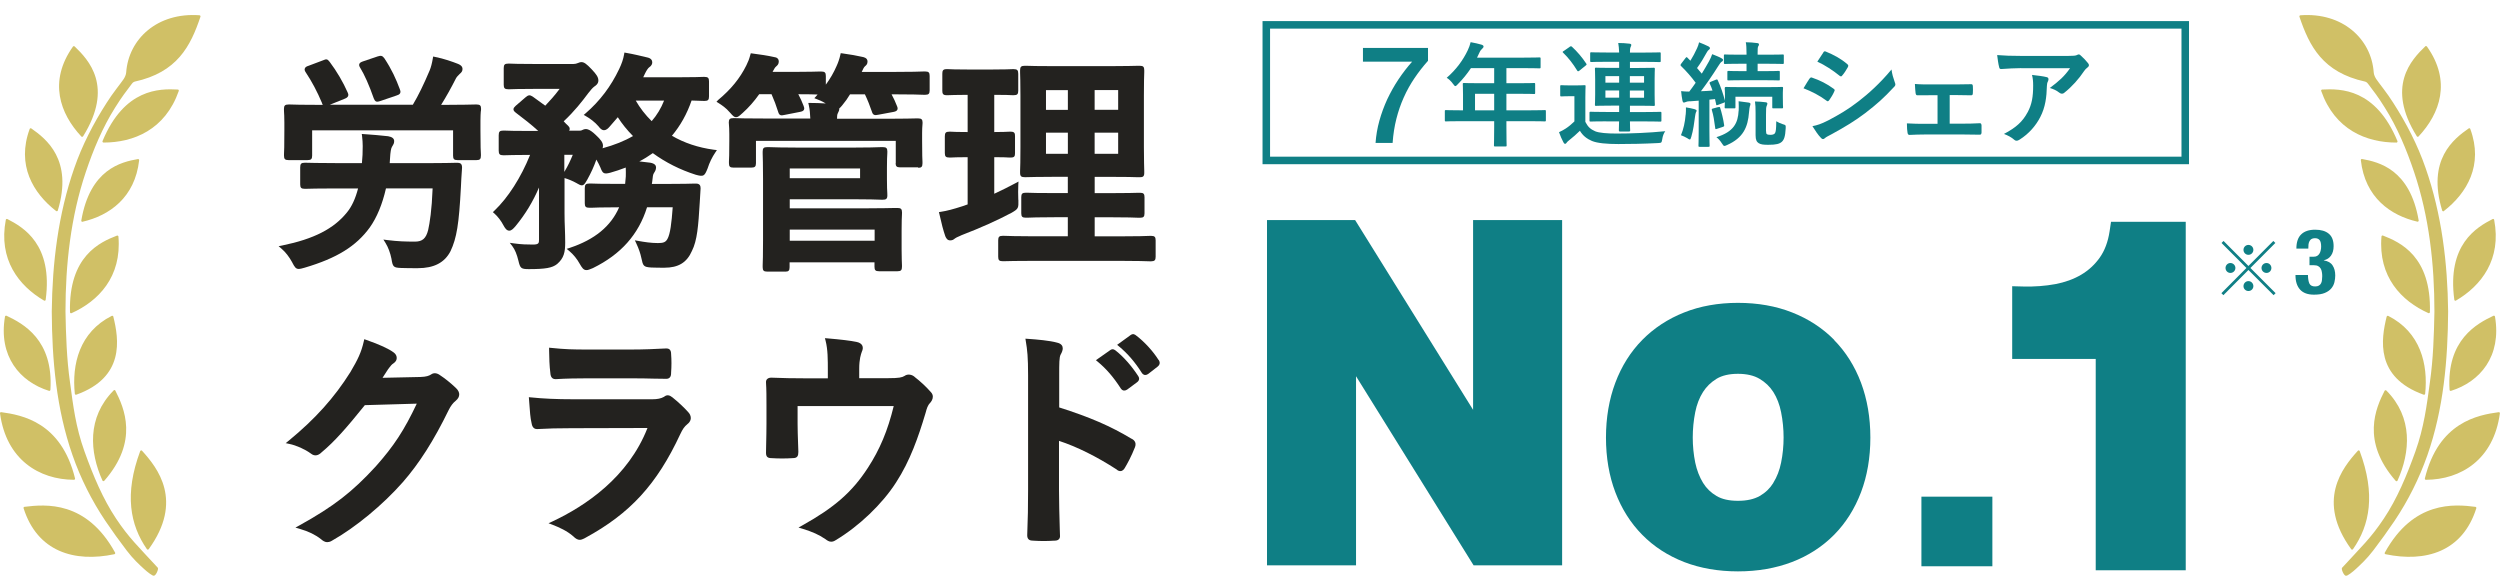
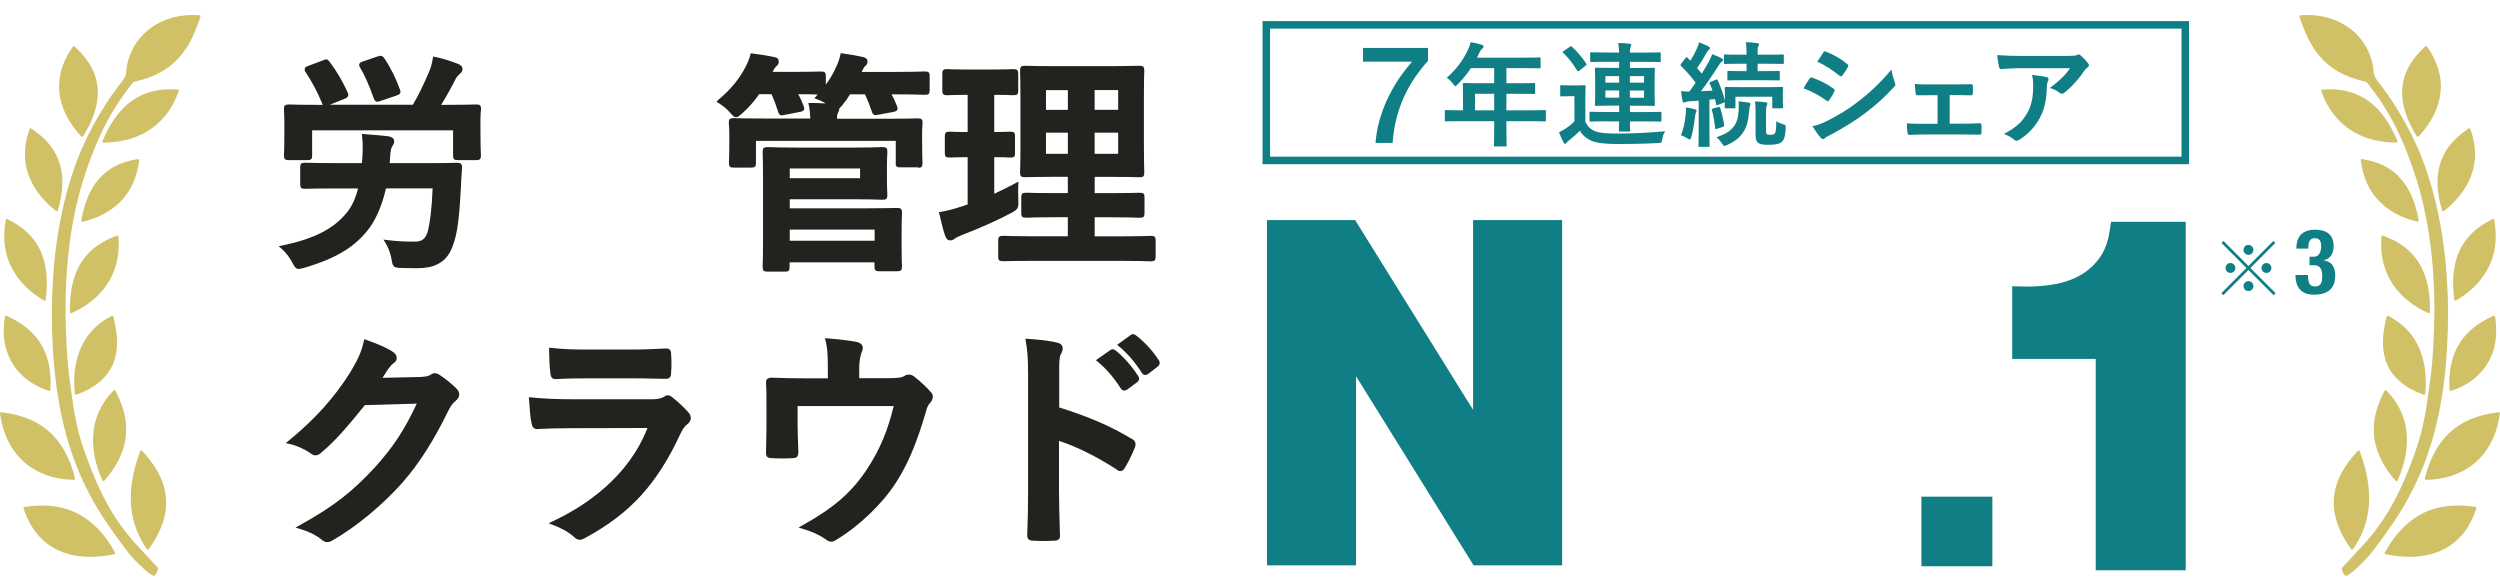
<svg xmlns="http://www.w3.org/2000/svg" width="332" height="78" viewBox="0 0 332 78" fill="none">
  <g clip-path="url(#clip0_15914_53629)">
    <path d="M290.701 21.806H167.664V2.801H290.701V21.806ZM168.664 20.806H289.701V3.801H168.664V20.806Z" fill="#0F7F85" />
    <path d="M181 6.362H189.639V8.075C188.977 8.817 188.376 9.589 187.835 10.39C187.294 11.192 186.823 12.034 186.422 12.936C186.021 13.828 185.69 14.78 185.44 15.772C185.189 16.764 185.019 17.836 184.939 18.979H182.674C182.744 17.977 182.914 16.995 183.185 16.023C183.455 15.05 183.806 14.108 184.227 13.186C184.658 12.274 185.149 11.393 185.71 10.551C186.271 9.709 186.883 8.917 187.534 8.186H181V6.362Z" fill="#0F7F85" />
    <path d="M193.927 16.093C192.605 16.093 192.134 16.123 192.043 16.123C191.893 16.123 191.873 16.113 191.873 15.952V14.77C191.873 14.63 191.893 14.62 192.043 14.62C192.134 14.62 192.605 14.649 193.927 14.649H194.288V12.545C194.288 11.693 194.258 11.282 194.258 11.192C194.258 11.042 194.268 11.022 194.439 11.022C194.529 11.022 195.04 11.052 196.503 11.052H198.427V9.047H195.341C194.839 9.799 194.258 10.521 193.587 11.192C193.436 11.362 193.346 11.433 193.266 11.433C193.186 11.433 193.116 11.342 192.965 11.142C192.675 10.751 192.414 10.511 192.124 10.33C193.376 9.248 194.288 7.995 194.91 6.692C195.09 6.312 195.22 5.951 195.3 5.6C195.842 5.7 196.343 5.81 196.744 5.931C196.924 5.991 197.014 6.061 197.014 6.181C197.014 6.301 196.934 6.362 196.834 6.472C196.714 6.572 196.603 6.692 196.453 7.013L196.152 7.654H202.366C203.829 7.654 204.33 7.624 204.42 7.624C204.571 7.624 204.591 7.644 204.591 7.795V8.907C204.591 9.057 204.581 9.078 204.42 9.078C204.33 9.078 203.819 9.047 202.366 9.047H200.051V11.052H201.664C203.137 11.052 203.628 11.022 203.719 11.022C203.849 11.022 203.869 11.042 203.869 11.192V12.315C203.869 12.465 203.849 12.485 203.719 12.485C203.628 12.485 203.137 12.455 201.664 12.455H200.051V14.649H203.238C204.56 14.649 205.021 14.62 205.122 14.62C205.272 14.62 205.292 14.63 205.292 14.77V15.952C205.292 16.103 205.272 16.123 205.122 16.123C205.032 16.123 204.56 16.093 203.238 16.093H200.051V16.834C200.051 18.418 200.081 19.209 200.081 19.28C200.081 19.43 200.071 19.45 199.91 19.45H198.578C198.407 19.45 198.397 19.44 198.397 19.28C198.397 19.189 198.427 18.408 198.427 16.834V16.093H193.927ZM198.427 14.649V12.455H195.882V14.649H198.427Z" fill="#0F7F85" />
    <path d="M210.544 16.203C210.874 16.844 211.215 17.165 211.847 17.436C212.358 17.646 213.38 17.736 214.683 17.736C216.617 17.736 218.902 17.646 221.147 17.425C220.936 17.716 220.806 18.067 220.746 18.488C220.656 18.969 220.666 18.969 220.185 18.999C218.25 19.099 216.446 19.129 214.923 19.129C213.4 19.129 212.127 19.019 211.406 18.718C210.714 18.428 210.183 17.997 209.812 17.365C209.341 17.826 208.92 18.197 208.379 18.628C208.229 18.738 208.128 18.839 208.048 18.949C208.008 19.019 207.948 19.099 207.838 19.099C207.748 19.099 207.667 18.999 207.617 18.889C207.407 18.498 207.237 18.097 207.036 17.556C207.417 17.375 207.637 17.255 207.918 17.075C208.309 16.824 208.7 16.494 209.081 16.123V12.775H208.449C207.667 12.775 207.457 12.806 207.377 12.806C207.207 12.806 207.196 12.786 207.196 12.625V11.483C207.196 11.332 207.207 11.312 207.377 11.312C207.457 11.312 207.667 11.342 208.449 11.342H209.301C210.083 11.342 210.323 11.312 210.403 11.312C210.554 11.312 210.564 11.322 210.564 11.483C210.564 11.573 210.534 12.004 210.534 12.946V16.203H210.544ZM208.439 6.221C208.61 6.121 208.65 6.121 208.76 6.211C209.451 6.853 210.093 7.594 210.654 8.446C210.734 8.566 210.714 8.596 210.564 8.717L209.752 9.378C209.672 9.438 209.612 9.468 209.572 9.468C209.532 9.468 209.481 9.438 209.441 9.358C208.89 8.456 208.279 7.674 207.597 7.013C207.477 6.913 207.487 6.863 207.678 6.762L208.459 6.221H208.439ZM213.32 16.113C211.857 16.113 211.355 16.143 211.265 16.143C211.095 16.143 211.085 16.133 211.085 15.972V15.01C211.085 14.86 211.095 14.84 211.265 14.84C211.355 14.84 211.867 14.87 213.32 14.87H215.023V14.028H213.941C212.558 14.028 212.057 14.058 211.957 14.058C211.816 14.058 211.806 14.038 211.806 13.888C211.806 13.798 211.837 13.427 211.837 12.535V10.521C211.837 9.639 211.806 9.258 211.806 9.168C211.806 8.997 211.816 8.987 211.957 8.987C212.057 8.987 212.558 9.017 213.941 9.017H215.023V8.206H213.39C211.927 8.206 211.436 8.236 211.345 8.236C211.195 8.236 211.175 8.216 211.175 8.065V7.113C211.175 6.963 211.185 6.943 211.345 6.943C211.436 6.943 211.927 6.973 213.39 6.973H215.023C215.003 6.432 214.963 6.091 214.903 5.71C215.454 5.71 215.875 5.74 216.396 5.8C216.547 5.81 216.637 5.881 216.637 5.971C216.637 6.051 216.597 6.141 216.547 6.241C216.467 6.412 216.457 6.652 216.457 6.983H218.321C219.774 6.983 220.285 6.953 220.375 6.953C220.525 6.953 220.545 6.963 220.545 7.123V8.075C220.545 8.226 220.525 8.246 220.375 8.246C220.285 8.246 219.774 8.216 218.321 8.216H216.457V9.027H217.629C219.012 9.027 219.493 8.997 219.593 8.997C219.744 8.997 219.764 9.007 219.764 9.178C219.764 9.268 219.734 9.639 219.734 10.531V12.545C219.734 13.437 219.764 13.808 219.764 13.898C219.764 14.048 219.754 14.068 219.593 14.068C219.493 14.068 219.012 14.038 217.629 14.038H216.457V14.88H218.391C219.864 14.88 220.375 14.85 220.465 14.85C220.616 14.85 220.636 14.87 220.636 15.02V15.982C220.636 16.133 220.626 16.153 220.465 16.153C220.375 16.153 219.864 16.123 218.391 16.123H216.457C216.457 16.904 216.487 17.215 216.487 17.295C216.487 17.425 216.457 17.466 216.316 17.466H215.154C215.023 17.466 214.983 17.436 214.983 17.295C214.983 17.215 214.993 16.904 215.013 16.123H213.31L213.32 16.113ZM215.023 10.982V10.11H213.199V10.982H215.023ZM215.023 12.966V12.014H213.199V12.966H215.023ZM216.446 10.11V10.982H218.331V10.11H216.446ZM218.331 12.024H216.446V12.976H218.331V12.024Z" fill="#0F7F85" />
    <path d="M224.414 13.437C224.163 13.447 223.963 13.497 223.842 13.557C223.752 13.597 223.702 13.617 223.612 13.617C223.512 13.617 223.462 13.527 223.431 13.377C223.351 12.986 223.301 12.585 223.251 12.104C223.652 12.144 223.973 12.164 224.333 12.164C224.634 11.773 224.915 11.383 225.185 10.992C224.614 10.21 223.953 9.458 223.251 8.777C223.191 8.717 223.171 8.677 223.171 8.647C223.171 8.586 223.211 8.536 223.271 8.446L223.832 7.715C223.953 7.564 224.003 7.544 224.103 7.674L224.484 8.065C224.804 7.554 225.115 6.973 225.366 6.412C225.506 6.111 225.566 5.921 225.636 5.62C226.067 5.79 226.518 5.971 226.889 6.161C227.019 6.241 227.079 6.311 227.079 6.402C227.079 6.492 227.019 6.552 226.949 6.602C226.829 6.682 226.769 6.772 226.658 6.963C226.228 7.745 225.867 8.346 225.366 9.037L225.997 9.779C226.328 9.238 226.648 8.697 226.959 8.135C227.129 7.825 227.26 7.534 227.38 7.193C227.791 7.364 228.272 7.534 228.633 7.745C228.773 7.825 228.813 7.865 228.813 7.955C228.813 8.065 228.773 8.125 228.643 8.196C228.492 8.296 228.402 8.436 228.182 8.777C227.4 10.03 226.588 11.182 225.887 12.114C226.378 12.094 226.889 12.074 227.42 12.024C227.32 11.713 227.2 11.412 227.059 11.112C226.999 10.972 227.029 10.931 227.21 10.851L227.901 10.571C228.001 10.531 228.071 10.531 228.122 10.661C228.532 11.563 228.833 12.455 229.074 13.377V12.475C229.074 12.074 229.044 11.864 229.044 11.783C229.044 11.633 229.054 11.543 229.224 11.543C229.314 11.543 229.795 11.573 231.168 11.573H234.656C236.039 11.573 236.52 11.543 236.62 11.543C236.77 11.543 236.79 11.553 236.79 11.713C236.79 11.803 236.76 12.004 236.76 12.315V12.846C236.76 13.938 236.79 14.118 236.79 14.219C236.79 14.369 236.78 14.389 236.62 14.389H235.528C235.357 14.389 235.357 14.369 235.357 14.219V12.846H230.467V14.219C230.467 14.369 230.457 14.389 230.296 14.389H229.214C229.044 14.389 229.034 14.369 229.034 14.219C229.034 14.138 229.044 14.018 229.064 13.557C229.034 13.597 228.973 13.637 228.883 13.657L228.152 13.928C227.941 14.008 227.911 14.008 227.901 13.818L227.751 13.156C227.5 13.186 227.25 13.216 227.009 13.236V17.365C227.009 18.748 227.039 19.259 227.039 19.33C227.039 19.48 227.029 19.5 226.869 19.5H225.726C225.576 19.5 225.556 19.49 225.556 19.33C225.556 19.239 225.586 18.748 225.586 17.365V13.367L224.394 13.457L224.414 13.437ZM223.862 15.221C223.892 14.89 223.902 14.62 223.892 14.259C224.343 14.339 224.744 14.409 225.045 14.499C225.225 14.559 225.306 14.62 225.306 14.68C225.306 14.77 225.285 14.82 225.225 14.91C225.185 14.99 225.135 15.211 225.105 15.461C224.995 16.293 224.865 17.305 224.604 18.167C224.524 18.408 224.494 18.528 224.404 18.528C224.333 18.528 224.223 18.458 224.063 18.348C223.862 18.227 223.431 18.017 223.231 17.957C223.562 17.165 223.772 16.243 223.852 15.221H223.862ZM228.192 14.229C228.372 14.188 228.402 14.188 228.442 14.329C228.623 14.89 228.863 15.872 228.963 16.584C228.983 16.734 228.993 16.784 228.783 16.854L228.031 17.105C227.821 17.175 227.791 17.165 227.781 16.995C227.661 16.063 227.53 15.241 227.34 14.649C227.3 14.499 227.31 14.449 227.49 14.409L228.182 14.219L228.192 14.229ZM230.898 14.7C230.898 14.309 230.928 13.918 230.888 13.447C231.349 13.507 231.79 13.557 232.19 13.617C232.371 13.647 232.461 13.697 232.461 13.798C232.461 13.918 232.431 14.008 232.381 14.118C232.351 14.219 232.301 14.499 232.271 14.9C232.12 16.884 231.509 18.307 229.354 19.259C229.184 19.34 229.084 19.38 229.004 19.38C228.883 19.38 228.823 19.27 228.673 19.049C228.462 18.718 228.242 18.448 227.941 18.217C230.256 17.496 230.807 16.323 230.888 14.7H230.898ZM231.389 10.651C230.066 10.651 229.635 10.681 229.545 10.681C229.414 10.681 229.394 10.671 229.394 10.511V9.589C229.394 9.438 229.414 9.418 229.545 9.418C229.635 9.418 230.066 9.448 231.389 9.448H231.94V8.466H231.058C229.665 8.466 229.194 8.496 229.104 8.496C228.953 8.496 228.933 8.486 228.933 8.326V7.384C228.933 7.244 228.953 7.234 229.104 7.234C229.194 7.234 229.665 7.264 231.058 7.264H231.94V7.153C231.94 6.432 231.91 5.891 231.84 5.61C232.391 5.62 232.832 5.65 233.353 5.72C233.503 5.73 233.593 5.81 233.593 5.871C233.593 5.991 233.553 6.081 233.483 6.171C233.423 6.311 233.413 6.472 233.413 7.013V7.264H234.766C236.149 7.264 236.63 7.234 236.72 7.234C236.871 7.234 236.891 7.244 236.891 7.384V8.326C236.891 8.476 236.871 8.496 236.72 8.496C236.63 8.496 236.149 8.466 234.766 8.466H233.413V9.448H234.345C235.648 9.448 236.099 9.418 236.189 9.418C236.339 9.418 236.359 9.428 236.359 9.589V10.511C236.359 10.661 236.349 10.681 236.189 10.681C236.099 10.681 235.648 10.651 234.345 10.651H231.379H231.389ZM234.535 17.425C234.535 17.656 234.556 17.756 234.646 17.816C234.736 17.877 234.866 17.907 235.127 17.907C235.427 17.907 235.628 17.816 235.708 17.696C235.828 17.526 235.878 17.195 235.888 16.103C236.129 16.253 236.47 16.403 236.76 16.494C237.171 16.614 237.151 16.624 237.141 17.025C237.081 18.137 236.931 18.538 236.63 18.829C236.319 19.099 235.908 19.229 234.836 19.229C234.225 19.229 233.864 19.199 233.563 19.019C233.293 18.849 233.142 18.588 233.142 17.957V14.99C233.142 14.319 233.122 13.898 233.062 13.477C233.563 13.487 233.984 13.517 234.455 13.577C234.626 13.597 234.706 13.657 234.706 13.748C234.706 13.878 234.666 13.948 234.606 14.088C234.546 14.259 234.525 14.379 234.525 15.211V17.425H234.535Z" fill="#0F7F85" />
    <path d="M240.309 10.441C240.379 10.34 240.459 10.26 240.589 10.29C241.712 10.671 242.624 11.142 243.475 11.763C243.586 11.844 243.646 11.894 243.646 11.984C243.646 12.024 243.616 12.094 243.586 12.154C243.415 12.565 243.165 12.946 242.924 13.297C242.844 13.387 242.794 13.447 242.724 13.447C242.654 13.447 242.624 13.417 242.543 13.357C241.581 12.645 240.609 12.154 239.507 11.723C239.888 11.122 240.118 10.681 240.299 10.441H240.309ZM242.744 16.012C244.167 15.261 245.4 14.559 246.863 13.417C248.065 12.495 249.679 11.062 251.192 9.228C251.282 9.889 251.403 10.27 251.623 10.912C251.663 11.022 251.703 11.112 251.703 11.202C251.703 11.322 251.663 11.423 251.533 11.543C250.14 13.046 249.188 13.878 247.715 15.01C246.412 16.003 245.009 16.864 243.215 17.837C242.854 18.037 242.493 18.197 242.343 18.348C242.253 18.438 242.183 18.468 242.102 18.468C241.992 18.468 241.892 18.408 241.802 18.287C241.481 17.967 241.08 17.386 240.689 16.754C241.321 16.634 241.852 16.463 242.734 16.012H242.744ZM242.122 6.983C242.233 6.803 242.323 6.773 242.503 6.863C243.465 7.254 244.508 7.805 245.329 8.526C245.42 8.586 245.45 8.667 245.45 8.727C245.45 8.787 245.43 8.847 245.39 8.927C245.179 9.308 244.878 9.779 244.628 10.05C244.588 10.13 244.518 10.14 244.478 10.14C244.397 10.14 244.327 10.1 244.257 10.03C243.475 9.388 242.303 8.617 241.341 8.186C241.591 7.795 241.882 7.374 242.133 6.983H242.122Z" fill="#0F7F85" />
    <path d="M258.919 16.423H260.512C261.274 16.423 262.116 16.413 262.937 16.363C263.068 16.363 263.128 16.453 263.148 16.654C263.158 16.965 263.158 17.295 263.148 17.616C263.128 17.806 263.068 17.897 262.897 17.887C262.116 17.887 261.224 17.857 260.532 17.857H255.812C254.91 17.857 254.238 17.887 253.597 17.917C253.417 17.917 253.347 17.826 253.317 17.596C253.276 17.355 253.236 16.995 253.236 16.383C254.108 16.443 254.84 16.443 255.802 16.443H257.305V12.645H256.473C255.862 12.645 255.321 12.645 254.629 12.655C254.499 12.665 254.419 12.575 254.389 12.355C254.349 12.104 254.329 11.693 254.299 11.152C254.95 11.212 255.742 11.212 256.383 11.212H259.72C260.392 11.212 261.093 11.182 261.755 11.182C261.935 11.162 261.975 11.262 261.995 11.433C262.015 11.733 262.015 12.064 261.995 12.365C261.985 12.605 261.925 12.665 261.695 12.655C261.113 12.655 260.362 12.625 259.74 12.625H258.919V16.423Z" fill="#0F7F85" />
    <path d="M268.43 9.047C267.568 9.047 266.656 9.108 265.764 9.168C265.583 9.178 265.523 9.078 265.493 8.937C265.373 8.516 265.283 7.765 265.223 7.314C266.245 7.394 267.067 7.424 268.269 7.424H274.713C275.345 7.424 275.605 7.394 275.755 7.334C275.836 7.304 275.966 7.224 276.046 7.224C276.166 7.224 276.287 7.314 276.387 7.434C276.718 7.725 277.008 8.035 277.289 8.386C277.369 8.476 277.409 8.566 277.409 8.657C277.409 8.777 277.329 8.887 277.199 8.977C277.028 9.098 276.908 9.248 276.788 9.408C276.076 10.481 275.154 11.513 274.142 12.315C274.052 12.405 273.942 12.445 273.821 12.445C273.701 12.445 273.571 12.385 273.46 12.294C273.08 11.994 272.709 11.834 272.218 11.683C273.42 10.781 274.152 10.14 274.904 9.057H268.41L268.43 9.047ZM269.271 14.91C269.843 13.838 270.003 12.826 270.003 11.363C270.003 10.811 269.973 10.46 269.853 9.949C270.584 10.03 271.366 10.13 271.787 10.24C271.987 10.28 272.037 10.39 272.037 10.531C272.037 10.621 272.007 10.711 271.967 10.801C271.857 11.012 271.847 11.162 271.827 11.423C271.787 12.886 271.637 14.219 270.945 15.552C270.364 16.674 269.462 17.746 268.209 18.538C268.069 18.628 267.939 18.688 267.788 18.688C267.678 18.688 267.578 18.648 267.488 18.558C267.127 18.237 266.696 18.007 266.125 17.786C267.758 16.934 268.62 16.123 269.261 14.92L269.271 14.91Z" fill="#0F7F85" />
    <g clip-path="url(#clip1_15914_53629)">
      <path d="M77.951 50.242H84.017C85.093 50.242 86.026 50.262 86.816 50.283C87.401 50.297 87.912 50.297 88.313 50.304C88.525 50.317 88.756 50.317 88.926 50.153C89.096 49.995 89.124 49.761 89.124 49.453C89.185 48.663 89.185 47.791 89.124 47.023C89.124 46.522 88.926 46.275 88.504 46.275L88.266 46.282C87.122 46.343 85.556 46.419 83.697 46.419H78.183C75.977 46.419 75.058 46.391 73.185 46.199L72.92 46.172V46.453C72.92 47.38 72.981 48.766 73.076 49.432C73.097 49.748 73.138 50.352 73.771 50.352C75.187 50.262 76.821 50.242 77.951 50.242Z" fill="#23221F" />
      <path d="M89.288 52.761C89.131 52.644 88.92 52.493 88.675 52.493C88.45 52.493 88.26 52.624 88.151 52.713C87.783 52.919 87.293 53.022 86.646 53.022H76.141C73.901 53.022 72.111 52.939 70.531 52.775L70.231 52.747L70.293 53.564C70.361 54.573 70.429 55.527 70.592 56.186C70.633 56.406 70.722 56.982 71.314 56.982C72.696 56.9 74.146 56.865 75.896 56.865L85.986 56.838C83.419 63.393 77.734 67.195 73.377 69.241L72.846 69.488L73.391 69.694C74.289 70.044 75.317 70.504 76.155 71.245C76.454 71.554 76.727 71.691 77.006 71.691H76.999C77.244 71.684 77.462 71.561 77.727 71.43C83.691 68.184 87.232 64.326 90.336 57.662C90.663 56.982 90.861 56.673 91.303 56.309C91.677 56.021 91.739 55.692 91.739 55.52C91.739 55.225 91.609 54.944 91.371 54.703C90.867 54.134 90.037 53.358 89.288 52.761Z" fill="#23221F" />
      <path d="M49.657 13.102C49.773 13.411 49.916 13.507 50.099 13.507H50.106C50.236 13.5 50.385 13.459 50.583 13.39L52.659 12.683C52.85 12.621 53.054 12.553 53.143 12.367C53.231 12.175 53.15 11.99 53.095 11.839C52.578 10.466 52.04 9.251 51.039 7.734C50.78 7.398 50.603 7.343 50.147 7.494L48.241 8.139C47.982 8.229 47.785 8.311 47.717 8.496C47.648 8.675 47.744 8.853 47.832 8.997C48.404 9.924 49.017 11.297 49.65 13.102H49.657Z" fill="#23221F" />
      <path d="M58.398 49.796C57.915 49.466 57.52 49.528 57.241 49.734C56.962 49.906 56.628 50.036 55.838 50.063L50.8 50.173C51.059 49.782 51.284 49.425 51.529 49.047L51.678 48.848C51.855 48.622 52.026 48.389 52.23 48.272C52.605 48.032 52.686 47.743 52.686 47.538C52.686 47.256 52.55 47.002 52.285 46.81C51.604 46.302 50.446 45.773 48.635 45.135L48.377 45.046L48.315 45.314C47.982 46.796 47.519 47.743 46.538 49.404C44.401 52.809 41.875 55.623 38.348 58.52L37.94 58.849L38.45 58.959C39.362 59.151 40.479 59.645 41.289 60.235C41.745 60.606 42.249 60.531 42.698 60.078C44.455 58.616 46.028 56.81 48.451 53.804L55.348 53.605C53.666 57.16 52.305 59.233 49.895 61.944C46.79 65.328 44.332 67.237 39.757 69.776L39.233 70.064L39.819 70.236C40.983 70.572 41.902 71.025 42.637 71.609C42.862 71.808 43.141 72.007 43.509 72.007L43.488 71.986C43.727 71.986 43.91 71.918 44.101 71.794C47.172 70.071 50.861 67.031 53.476 64.052C55.661 61.56 57.608 58.513 59.583 54.456C59.862 53.9 60.155 53.509 60.529 53.214C60.836 52.953 60.985 52.678 60.985 52.376C60.985 52.17 60.904 51.841 60.509 51.491C59.808 50.825 59.093 50.255 58.392 49.796H58.398Z" fill="#23221F" />
      <path d="M60.713 21.62H60.489C60.053 21.627 58.889 21.668 56.519 21.668H51.754L51.794 21.071C51.842 20.165 51.924 19.705 52.06 19.485L52.101 19.424C52.237 19.204 52.346 19.032 52.346 18.737C52.346 18.401 52.08 18.181 51.542 18.092C50.63 17.975 49.35 17.886 48.343 17.811L48.043 17.79L48.084 18.085C48.2 19.005 48.172 19.835 48.145 20.563L48.063 21.661H44.646C42.242 21.661 41.099 21.62 40.676 21.613H40.452C40.009 21.613 39.866 21.75 39.866 22.231V24.482C39.866 24.928 40.002 25.072 40.452 25.072H40.676C41.099 25.059 42.249 25.024 44.646 25.024H47.553C47.199 26.39 46.715 27.427 46.082 28.202C44.326 30.385 41.677 31.737 37.497 32.595L37 32.698L37.388 33.028C37.912 33.474 38.403 34.105 38.804 34.84L38.831 34.901C39.124 35.45 39.274 35.718 39.689 35.718H39.696C39.846 35.718 40.084 35.656 40.465 35.547C44.727 34.29 47.301 32.698 49.112 30.2C50.051 28.875 50.773 27.131 51.257 25.017H57.452C57.343 27.907 57.064 29.623 56.86 30.543C56.574 31.669 56.097 32.087 55.11 32.087C53.864 32.087 52.856 32.06 51.434 31.881L50.916 31.813L51.195 32.259C51.549 32.828 51.835 33.604 51.985 34.359C52.155 35.457 52.251 35.547 53.292 35.588C54.034 35.615 54.633 35.615 55.478 35.615C57.629 35.615 59.052 34.881 59.835 33.343C60.652 31.6 60.952 29.767 61.21 24.846C61.231 24.111 61.292 23.384 61.34 22.601L61.36 22.265C61.36 21.785 61.19 21.62 60.72 21.62H60.713Z" fill="#23221F" />
      <path d="M63.865 14.777C63.886 14.639 63.886 14.53 63.886 14.468C63.886 14.022 63.75 13.877 63.3 13.877H63.035C62.572 13.884 61.462 13.926 59.202 13.926H58.582C59.277 12.807 59.896 11.702 60.556 10.398C60.666 10.198 60.822 10.047 60.972 9.897L61.053 9.814C61.299 9.608 61.421 9.444 61.421 9.155C61.421 8.743 61.013 8.565 60.836 8.489C60.087 8.194 58.95 7.789 57.765 7.556L57.52 7.508L57.479 7.755C57.37 8.4 57.234 8.929 57.064 9.341C56.281 11.194 55.573 12.656 54.824 13.912H43.795L45.749 13.123C45.987 13.033 46.15 12.93 46.225 12.766C46.307 12.573 46.225 12.395 46.164 12.271C45.572 10.919 44.727 9.471 43.774 8.208C43.475 7.817 43.338 7.817 42.903 8.009L40.956 8.743C40.758 8.805 40.547 8.894 40.479 9.093C40.411 9.286 40.499 9.45 40.608 9.615C41.398 10.803 42.127 12.162 42.753 13.658C42.78 13.761 42.814 13.85 42.869 13.926H42.406C40.132 13.926 39.036 13.898 38.559 13.877H38.321C37.858 13.877 37.708 14.015 37.708 14.468C37.708 14.536 37.715 14.639 37.715 14.777C37.735 15.065 37.763 15.552 37.763 16.294V17.309C37.763 19.424 37.735 20.158 37.715 20.467V20.673C37.715 21.119 37.851 21.263 38.328 21.263H40.84C41.303 21.263 41.453 21.126 41.453 20.673V17.309H60.169V20.673C60.169 21.119 60.305 21.263 60.754 21.263H63.28C63.722 21.263 63.865 21.126 63.865 20.673V20.494C63.845 20.185 63.804 19.458 63.804 17.337V16.04C63.804 15.484 63.831 15.051 63.852 14.777H63.865Z" fill="#23221F" />
      <path d="M104.292 36.054L104.272 36.075C104.715 36.075 104.858 35.938 104.858 35.485V34.84H116.132V35.43C116.132 35.876 116.268 36.02 116.718 36.02H119.196C119.638 36.02 119.781 35.883 119.781 35.43V35.224C119.774 34.929 119.734 34.304 119.734 33.144V30.584C119.734 29.438 119.761 28.82 119.781 28.484C119.788 28.367 119.788 28.285 119.788 28.237C119.788 27.77 119.652 27.619 119.203 27.619H118.889C118.317 27.626 116.969 27.667 114.798 27.667H104.878V26.459H113.116C115.254 26.459 116.466 26.5 116.99 26.521H117.255C117.63 26.521 117.841 26.431 117.841 25.965C117.841 25.903 117.834 25.807 117.834 25.669C117.814 25.333 117.786 24.77 117.786 23.809V22.265C117.786 21.277 117.814 20.7 117.834 20.391C117.841 20.275 117.841 20.185 117.841 20.13C117.841 19.684 117.705 19.54 117.255 19.54H116.99C116.466 19.561 115.254 19.602 113.116 19.602H106.219C104.034 19.602 102.713 19.561 102.148 19.54H101.869C101.426 19.54 101.283 19.677 101.283 20.13V20.391C101.297 20.837 101.331 21.894 101.331 23.748V31.936C101.331 33.789 101.304 34.805 101.283 35.231V35.478C101.283 35.924 101.419 36.068 101.869 36.068H104.286L104.292 36.054ZM104.878 31.971V30.495H116.152V31.971H104.878ZM104.878 23.665V22.368H114.219V23.665H104.878Z" fill="#23221F" />
      <path d="M148.186 46.577C148.077 46.487 147.784 46.227 147.423 46.508L145.537 47.833L145.782 48.039C146.906 48.965 147.879 50.091 148.832 51.573C148.948 51.745 149.077 51.834 149.227 51.862H149.316C149.431 51.869 149.561 51.821 149.704 51.724L150.991 50.77C151.304 50.544 151.358 50.242 151.147 49.933C150.289 48.608 149.18 47.352 148.186 46.577Z" fill="#23221F" />
      <path d="M150.289 58.279C147.484 56.584 144.686 55.383 140.662 54.106V49.871C140.662 48.251 140.662 47.434 140.853 47.091C141.044 46.762 141.132 46.487 141.132 46.268C141.132 45.986 141.003 45.643 140.37 45.499C139.403 45.231 137.721 45.08 136.489 44.998L136.176 44.977L136.223 45.286C136.428 46.474 136.53 47.448 136.53 49.816V65.006C136.53 67.147 136.503 68.959 136.414 71.094C136.414 71.712 136.829 71.801 137.224 71.801C137.68 71.828 138.143 71.849 138.606 71.849C139.069 71.849 139.525 71.828 139.968 71.801C140.213 71.801 140.472 71.78 140.628 71.602C140.778 71.444 140.778 71.224 140.765 71.08L140.737 70.195C140.69 68.355 140.635 66.77 140.635 65.033V58.547C142.991 59.316 145.632 60.627 148.274 62.336C148.465 62.528 148.662 62.562 148.785 62.562C149.105 62.562 149.288 62.295 149.397 62.102C149.683 61.622 150.235 60.64 150.732 59.371C150.997 58.657 150.453 58.355 150.289 58.266V58.279Z" fill="#23221F" />
      <path d="M153.863 47.812C153.142 46.659 152.005 45.41 150.902 44.572C150.711 44.414 150.486 44.263 150.153 44.49L148.355 45.794L148.601 46C149.778 46.975 150.752 48.121 151.617 49.494C151.732 49.672 151.862 49.761 152.025 49.796H152.107C152.236 49.796 152.366 49.748 152.502 49.645L153.727 48.691C153.904 48.553 154.17 48.251 153.877 47.805L153.863 47.812Z" fill="#23221F" />
      <path d="M148.648 34.641C151.086 34.641 152.243 34.688 152.679 34.702H152.883C153.326 34.695 153.469 34.551 153.469 34.105V31.916C153.469 31.469 153.333 31.325 152.883 31.325H152.686C152.25 31.346 151.093 31.387 148.655 31.387H145.374V28.854H147.457C149.67 28.854 150.725 28.895 151.181 28.916H151.406C151.848 28.916 151.991 28.779 151.991 28.326V26.191C151.991 25.745 151.855 25.601 151.406 25.601H151.181C150.725 25.615 149.67 25.649 147.457 25.649H145.374V23.487H147.362C149.568 23.487 150.643 23.514 151.106 23.535H151.372C151.76 23.535 151.957 23.446 151.957 22.979V22.718C151.95 22.293 151.91 21.29 151.91 19.554V12.697C151.91 11.002 151.937 10.006 151.957 9.588V9.327C151.957 8.881 151.821 8.737 151.372 8.737H151.106C150.65 8.743 149.568 8.785 147.362 8.785H140.07C137.851 8.785 136.768 8.757 136.319 8.737H136.08C135.617 8.737 135.468 8.874 135.468 9.327V9.622C135.481 10.082 135.515 11.029 135.515 12.69V19.547C135.515 21.29 135.488 22.286 135.468 22.711V22.972C135.468 23.439 135.672 23.528 136.08 23.528H136.319C136.782 23.521 137.857 23.48 140.07 23.48H141.806V25.642H140.159C137.912 25.642 136.877 25.615 136.434 25.594H136.21C135.767 25.594 135.624 25.731 135.624 26.184V28.319C135.624 28.765 135.76 28.909 136.21 28.909H136.434C136.877 28.889 137.919 28.847 140.159 28.847H141.806V31.38H137.401C134.971 31.38 133.806 31.332 133.371 31.318H133.146C132.704 31.318 132.561 31.456 132.561 31.909V34.098C132.561 34.544 132.697 34.688 133.146 34.688H133.371C133.806 34.675 134.971 34.641 137.401 34.641H148.648ZM145.367 14.585V11.963H148.492V14.585H145.367ZM145.367 20.426V17.618H148.492V20.426H145.367ZM141.813 11.969V14.591H138.906V11.969H141.813ZM141.813 17.618V20.426H138.906V17.618H141.813Z" fill="#23221F" />
-       <path d="M89.22 18.044C90.364 16.678 91.242 15.106 91.841 13.349C92.542 13.37 92.978 13.39 93.243 13.397C93.414 13.404 93.509 13.404 93.57 13.404C94.013 13.404 94.156 13.267 94.156 12.814V10.803C94.156 10.356 94.02 10.212 93.57 10.212H93.346C92.971 10.226 92.1 10.26 90.234 10.26H85.421C85.448 10.198 85.468 10.15 85.502 10.089C85.564 9.972 85.618 9.848 85.68 9.718C85.877 9.313 86.095 9.018 86.204 8.949C86.551 8.723 86.619 8.462 86.619 8.283C86.619 8.057 86.51 7.755 85.999 7.638C85.339 7.48 84.1 7.178 83.16 7.021L82.922 6.979L82.881 7.22C82.772 7.851 82.568 8.448 82.228 9.162C81.125 11.482 79.668 13.404 77.782 15.037L77.516 15.264L77.823 15.435C78.306 15.703 79.007 16.211 79.491 16.788C79.688 17.049 79.906 17.289 80.206 17.289C80.519 17.289 80.75 17.062 80.975 16.801L82.044 15.566C82.595 16.431 83.29 17.289 84.059 18.064C82.943 18.723 81.588 19.259 80.015 19.691C80.056 19.588 80.076 19.485 80.076 19.355C80.076 18.95 79.818 18.565 79.109 17.913C78.19 17.035 77.782 17.049 77.36 17.254C77.21 17.337 77.156 17.357 76.883 17.357H75.576C75.624 17.289 75.658 17.206 75.658 17.131C75.671 16.925 75.522 16.774 75.433 16.685C75.242 16.527 75.086 16.348 74.922 16.177C74.902 16.149 74.882 16.129 74.861 16.108C76.277 14.784 77.299 13.479 78.129 12.361C78.483 11.901 78.701 11.667 78.919 11.496C79.048 11.413 79.464 11.159 79.464 10.7C79.464 10.274 79.246 9.91 78.565 9.196C77.891 8.483 77.564 8.249 77.224 8.249C77.033 8.249 76.897 8.311 76.761 8.366L76.679 8.393C76.577 8.441 76.4 8.496 76.175 8.496H70.878C68.992 8.496 68.094 8.469 67.706 8.448H67.481C67.038 8.448 66.895 8.585 66.895 9.039V11.262C66.895 11.709 67.032 11.853 67.481 11.853H67.706C68.08 11.839 68.979 11.805 70.878 11.805H74.317C73.677 12.669 73.023 13.39 72.41 14.035L70.742 12.827C70.368 12.58 70.15 12.601 69.775 12.937L68.502 14.035L68.414 14.125C68.298 14.234 68.189 14.344 68.189 14.523C68.189 14.674 68.291 14.804 68.502 14.969C69.551 15.765 70.552 16.534 71.484 17.392H70.429C68.407 17.392 67.447 17.364 67.038 17.344H66.814C66.371 17.344 66.228 17.481 66.228 17.961V20C66.228 20.467 66.365 20.618 66.814 20.618H67.038C67.447 20.611 68.393 20.57 70.395 20.57C69.19 23.569 67.467 26.26 65.65 27.983L65.452 28.175L65.656 28.353C66.079 28.724 66.548 29.321 66.855 29.918C67.052 30.275 67.27 30.632 67.624 30.632C67.91 30.632 68.141 30.405 68.455 30.042C69.762 28.456 70.769 26.795 71.58 24.901V31.833C71.58 32.279 71.552 32.478 70.763 32.478C69.973 32.478 69.251 32.458 68.284 32.327L67.699 32.245L68.053 32.712C68.38 33.137 68.645 33.796 68.843 34.613C69.081 35.608 69.169 35.739 70.218 35.739C72.424 35.739 73.343 35.581 73.99 35.059C74.888 34.283 75.059 33.494 75.059 32.211C75.059 31.6 75.038 30.996 75.018 30.371C74.99 29.712 74.97 29.026 74.97 28.319V23.645C75.454 23.782 76.08 24.043 76.591 24.331L76.659 24.372C76.924 24.523 77.081 24.612 77.264 24.612C77.544 24.612 77.666 24.407 77.918 23.974L78 23.837C78.504 22.924 78.871 22.121 79.198 21.194C79.389 21.51 79.573 21.881 79.729 22.231C80.035 23.027 80.172 23.164 81.036 22.938C81.69 22.759 82.377 22.526 83.099 22.251C83.106 22.691 83.126 23.089 83.106 23.446C83.085 23.775 83.058 24.105 83.017 24.42H82.071C79.906 24.42 78.919 24.393 78.497 24.372H78.272C77.809 24.372 77.659 24.509 77.659 24.99V27.001C77.659 27.447 77.796 27.591 78.272 27.591H78.497C78.919 27.571 79.913 27.529 82.071 27.529H82.221C81.125 30.049 78.98 31.812 75.678 32.911L75.256 33.048L75.603 33.336C76.155 33.796 76.638 34.4 76.985 35.032C77.292 35.56 77.482 35.869 77.877 35.869H77.904C78.095 35.869 78.306 35.78 78.674 35.629L78.742 35.601C82.459 33.776 84.801 31.14 85.925 27.529H89.335C89.186 29.596 89.009 31.099 88.627 31.751C88.389 32.156 88.117 32.279 87.375 32.279C86.483 32.279 85.564 32.142 84.788 31.998L84.311 31.916L84.515 32.355C84.822 33.014 85.04 33.631 85.169 34.249C85.394 35.327 85.455 35.457 86.476 35.526C87.13 35.553 87.708 35.553 88.233 35.553C90.091 35.553 91.215 34.867 91.889 33.323C92.59 31.936 92.74 29.994 92.924 26.925L93.039 25.024C93.039 24.709 92.971 24.379 92.427 24.379H92.202C91.759 24.393 90.718 24.427 88.539 24.427H86.565L86.612 24.139C86.674 23.439 86.728 23.15 86.837 22.993C86.993 22.752 87.123 22.553 87.123 22.224C87.123 22.004 86.987 21.716 86.353 21.606C85.911 21.544 85.414 21.489 84.903 21.434C85.516 21.119 86.102 20.755 86.694 20.336C88.416 21.592 90.329 22.546 92.392 23.205C93.427 23.487 93.55 23.425 93.972 22.361C94.21 21.606 94.578 20.858 94.98 20.268L95.204 19.931L94.796 19.883C92.719 19.602 90.854 18.977 89.233 18.03L89.22 18.044ZM88.192 13.356C87.79 14.379 87.232 15.298 86.544 16.088C85.693 15.25 84.985 14.337 84.427 13.356H88.192ZM74.943 20.556H76.066C75.767 21.284 75.447 21.991 74.943 22.828V20.556Z" fill="#23221F" />
      <path d="M118.937 21.634C118.937 22.08 119.074 22.224 119.523 22.224H121.947L121.92 22.286C122.362 22.286 122.505 22.148 122.505 21.695V21.503C122.491 21.215 122.457 20.549 122.457 18.723V17.646C122.457 17.206 122.478 16.856 122.498 16.623C122.519 16.486 122.519 16.383 122.519 16.314C122.519 15.868 122.382 15.724 121.933 15.724H121.668C121.191 15.731 120.068 15.772 117.807 15.772H111.156C111.156 15.477 111.176 15.202 111.251 15.065C111.387 14.797 111.455 14.646 111.455 14.468V14.399C111.564 14.31 111.68 14.193 111.83 14.008C112.238 13.521 112.592 13.02 112.885 12.525H114.859C115.227 13.28 115.54 14.111 115.785 14.818C115.921 15.305 116.173 15.339 116.643 15.236L118.638 14.866C118.863 14.818 119.074 14.763 119.162 14.585C119.251 14.413 119.183 14.228 119.114 14.07C118.917 13.569 118.692 13.047 118.4 12.525H118.488C121.007 12.525 122.192 12.566 122.648 12.587H122.873C123.315 12.587 123.458 12.45 123.458 11.997V10.082C123.458 9.636 123.322 9.492 122.873 9.492H122.648C122.192 9.512 121 9.553 118.488 9.553H114.437C114.573 9.244 114.73 8.915 114.873 8.798C115.05 8.661 115.207 8.503 115.207 8.174C115.207 7.686 114.723 7.597 114.526 7.556C113.906 7.405 112.837 7.22 111.871 7.089L111.646 7.062L111.598 7.281C111.482 7.837 111.265 8.414 111.094 8.778C110.72 9.643 110.257 10.439 109.671 11.242V10.089C109.671 9.643 109.535 9.498 109.059 9.498H108.834C108.439 9.505 107.5 9.546 105.478 9.546H102.604L102.632 9.478C102.836 9.08 102.945 8.929 103.088 8.812C103.244 8.682 103.421 8.503 103.421 8.187C103.421 7.817 103.197 7.611 102.768 7.57C102.039 7.398 100.814 7.213 99.922 7.103L99.704 7.075L99.643 7.281C99.493 7.851 99.343 8.229 99.112 8.688C98.261 10.404 97.076 11.86 95.374 13.274L95.149 13.514L95.435 13.692C95.871 13.974 96.402 14.317 96.92 14.928L97.001 15.017C97.328 15.387 97.498 15.566 97.743 15.566C98.009 15.566 98.206 15.374 98.533 15.079L98.615 15.01C99.425 14.283 100.147 13.466 100.821 12.512H102.461C102.788 13.246 103.101 14.077 103.333 14.832C103.483 15.387 103.755 15.36 104.204 15.257L106.233 14.859C106.472 14.811 106.676 14.756 106.764 14.578C106.853 14.399 106.778 14.221 106.717 14.056C106.519 13.534 106.295 13.04 106.015 12.512C107.343 12.512 108.119 12.532 108.582 12.553L108.146 13.04L108.48 13.171C108.698 13.253 109.181 13.438 109.658 13.74C108.929 13.692 108.262 13.672 107.649 13.672H107.343L107.411 13.974C107.54 14.564 107.581 15.099 107.609 15.738H101.495C99.241 15.738 98.118 15.71 97.634 15.69H97.369C96.926 15.69 96.783 15.827 96.783 16.28C96.783 16.342 96.804 16.431 96.804 16.561C96.824 16.822 96.852 17.22 96.852 17.797V18.696C96.852 20.487 96.824 21.139 96.804 21.448V21.668C96.804 22.114 96.94 22.258 97.389 22.258H99.779C100.242 22.258 100.392 22.121 100.392 21.668V18.71H118.958V21.668L118.937 21.634Z" fill="#23221F" />
      <path d="M121.531 50.111C121.136 49.713 120.524 49.624 120.129 49.919C119.795 50.125 119.4 50.221 117.964 50.221H114.103V48.986C114.103 47.682 114.328 47.064 114.451 46.714C114.6 46.405 114.621 46.124 114.512 45.897C114.396 45.65 114.124 45.478 113.729 45.403C112.966 45.245 111.687 45.087 109.896 44.936L109.549 44.909L109.637 45.245C109.937 46.419 109.937 47.688 109.937 49.288V50.242H107.064C105.491 50.242 103.796 50.214 102.407 50.153C102.114 50.153 101.944 50.269 101.862 50.358C101.781 50.441 101.706 50.585 101.726 50.818C101.787 51.704 101.787 52.823 101.787 53.797V56.296C101.787 57.222 101.767 58.019 101.746 59.028L101.726 60.133C101.726 60.641 101.93 60.84 102.448 60.84C103.374 60.901 104.368 60.901 105.28 60.84C105.9 60.84 106.022 60.544 106.022 60.002C106.008 59.604 105.995 59.192 105.981 58.787C105.954 57.95 105.92 57.106 105.92 56.275V53.928H118.685C117.902 57.154 116.84 59.707 115.234 62.157C113.171 65.335 110.815 67.394 106.56 69.769L106.042 70.058L106.608 70.229C107.928 70.641 108.739 71.005 109.59 71.581C109.855 71.78 110.087 71.938 110.379 71.938H110.393C110.59 71.938 110.781 71.87 111.006 71.719C114.097 69.865 117.16 66.935 118.992 64.079C120.878 61.183 121.974 57.971 122.886 54.937L122.947 54.731C123.063 54.291 123.193 53.832 123.512 53.516C123.669 53.337 123.88 53.049 123.88 52.678C123.88 52.438 123.778 52.232 123.601 52.054C123.015 51.367 122.11 50.551 121.538 50.118L121.531 50.111Z" fill="#23221F" />
      <path d="M135.23 26.541C135.202 25.875 135.202 25.079 135.23 24.558L135.257 24.111L134.862 24.324C133.943 24.825 133.051 25.251 132.037 25.731V20.872C133.133 20.872 133.718 20.899 134.004 20.92H134.242C134.719 20.92 134.794 20.741 134.794 20.329V18.106C134.794 17.728 134.753 17.488 134.242 17.488H134.004C133.718 17.502 133.133 17.536 132.037 17.536V12.594C133.466 12.594 134.154 12.621 134.447 12.642H134.637C135.08 12.642 135.223 12.505 135.223 12.052V9.8C135.223 9.334 135.087 9.183 134.637 9.183H134.447C134.12 9.196 133.378 9.231 131.751 9.231H128.571C126.992 9.231 126.256 9.203 125.916 9.183H125.691C125.228 9.183 125.14 9.389 125.14 9.8V12.052C125.14 12.429 125.228 12.642 125.691 12.642H125.916C126.263 12.635 126.971 12.594 128.503 12.594V17.536C127.209 17.536 126.583 17.509 126.277 17.488H126.059C125.616 17.488 125.473 17.625 125.473 18.106V20.329C125.473 20.776 125.61 20.92 126.059 20.92H126.277C126.583 20.906 127.203 20.872 128.503 20.872V27.145L127.795 27.392C126.576 27.784 125.759 28.003 124.949 28.127L124.69 28.168L124.752 28.429C125.038 29.733 125.283 30.639 125.535 31.366C125.637 31.607 125.8 31.922 126.168 31.922H126.181C126.447 31.929 126.624 31.833 126.821 31.662C126.917 31.579 127.155 31.469 127.482 31.332L127.7 31.229C130.239 30.255 132.479 29.246 134.351 28.25C135.243 27.729 135.27 27.653 135.243 26.534L135.23 26.541Z" fill="#23221F" />
    </g>
    <path d="M195.626 54.424L179.961 29.227H168.258V75.08H180.081V49.963L195.696 75.08H207.45V29.227H195.626V54.424Z" fill="#0F7F85" />
-     <path d="M243.573 45.13C242.032 43.57 240.152 42.339 237.981 41.489C235.83 40.639 233.419 40.219 230.799 40.219C228.178 40.219 225.767 40.649 223.647 41.499C221.496 42.349 219.635 43.58 218.095 45.14C216.554 46.701 215.344 48.621 214.514 50.832C213.694 53.013 213.273 55.463 213.273 58.114C213.273 60.765 213.694 63.206 214.514 65.366C215.344 67.557 216.544 69.458 218.085 71.018C219.625 72.588 221.506 73.799 223.657 74.639C225.787 75.459 228.188 75.879 230.799 75.879C233.409 75.879 235.82 75.459 237.971 74.639C240.142 73.809 242.022 72.588 243.573 71.018C245.113 69.458 246.313 67.557 247.144 65.366C247.964 63.206 248.384 60.765 248.384 58.114C248.384 55.463 247.964 53.023 247.144 50.832C246.313 48.621 245.103 46.711 243.563 45.15L243.573 45.13ZM235.5 64.126C235.05 64.856 234.46 65.426 233.69 65.867C232.939 66.297 231.969 66.507 230.799 66.507C229.628 66.507 228.678 66.297 227.958 65.867C227.208 65.426 226.617 64.856 226.167 64.126C225.687 63.346 225.337 62.435 225.127 61.435C224.907 60.355 224.797 59.234 224.797 58.104C224.797 56.974 224.907 55.834 225.127 54.733C225.327 53.723 225.677 52.822 226.157 52.062C226.617 51.342 227.208 50.762 227.978 50.292C228.698 49.862 229.648 49.642 230.799 49.642C231.949 49.642 232.919 49.862 233.66 50.302C234.44 50.762 235.04 51.342 235.5 52.062C235.98 52.822 236.33 53.723 236.53 54.743C236.751 55.834 236.861 56.974 236.861 58.104C236.861 59.234 236.751 60.365 236.53 61.435C236.33 62.435 235.98 63.346 235.49 64.126H235.5Z" fill="#0F7F85" />
    <path d="M264.587 65.957H255.164V75.2H264.587V65.957Z" fill="#0F7F85" />
    <path d="M280.343 29.457L280.153 30.727C279.943 32.128 279.492 33.308 278.842 34.218C278.172 35.159 277.342 35.919 276.372 36.489C275.371 37.079 274.221 37.489 272.95 37.73C271.61 37.98 270.2 38.08 268.759 38.05L267.219 38.01V47.663H278.312V75.731H290.266V29.457H280.353H280.343Z" fill="#0F7F85" />
    <path d="M9.906 6.16C11.767 7.95 15.148 11.491 11.036 18.103C10.986 18.183 10.866 18.193 10.806 18.133C7.955 15.082 6.415 10.801 9.686 6.19C9.736 6.12 9.836 6.11 9.896 6.16H9.906ZM20.969 75.41C18.319 72.53 17.128 71.439 15.408 68.859C13.657 66.218 12.417 63.277 11.226 59.966C10.036 56.655 9.716 53.864 9.296 50.763C8.856 47.662 8.756 44.511 8.696 41.37C8.696 35.088 9.396 28.776 11.396 22.845C12.387 19.884 13.617 16.943 15.278 14.302C16.268 12.722 16.688 12.232 17.498 11.141C17.658 10.921 17.768 10.881 17.878 10.841C23.53 9.611 25.301 6.15 26.621 2.218C26.651 2.128 26.591 2.038 26.491 2.028C20.909 1.618 17.078 5.169 16.758 9.611C16.738 9.941 16.558 10.291 16.428 10.491C16.108 10.981 14.918 12.431 14.157 13.662C12.407 16.393 10.926 19.254 9.866 22.314C7.725 28.446 6.945 34.938 6.875 41.36C6.905 47.762 7.475 54.294 9.636 60.466C10.706 63.537 12.187 66.478 13.997 69.179C14.908 70.519 15.838 71.819 16.818 73.1C17.698 74.26 18.489 74.97 19.119 75.55C19.539 75.941 20.309 76.541 20.439 76.451C20.699 76.471 21.089 75.57 20.959 75.4L20.969 75.41ZM7.675 27.956C9.726 21.204 6.125 18.433 4.154 17.053C4.074 17.003 3.974 17.043 3.944 17.123C2.174 21.914 4.384 25.645 7.455 28.026C7.535 28.086 7.655 28.046 7.685 27.946L7.675 27.956ZM6.065 39.81C7.055 32.468 3.114 30.187 0.973 29.087C0.893 29.047 0.793 29.096 0.773 29.187C-0.237 34.448 2.484 37.949 5.855 39.92C5.945 39.97 6.055 39.91 6.075 39.81H6.065ZM15.538 31.287C13.277 32.157 9.096 34.008 9.296 41.46C9.296 41.56 9.406 41.63 9.496 41.59C13.067 39.99 16.178 36.779 15.728 31.417C15.728 31.327 15.628 31.257 15.538 31.287ZM10.966 29.447C14.517 28.626 17.918 26.256 18.479 21.284C18.489 21.194 18.409 21.104 18.319 21.124C16.088 21.514 11.957 22.465 10.796 29.287C10.776 29.387 10.866 29.477 10.966 29.457V29.447ZM13.747 18.933C17.728 18.933 21.93 17.243 23.74 12.081C23.77 11.991 23.71 11.891 23.62 11.891C21.169 11.761 16.518 11.751 13.617 18.733C13.577 18.823 13.647 18.933 13.747 18.933ZM14.838 41.95C10.546 44.111 9.526 48.382 9.936 52.294C9.936 52.384 10.046 52.444 10.136 52.414C16.588 50.103 15.798 45.071 15.048 42.04C15.028 41.95 14.928 41.91 14.848 41.95H14.838ZM6.695 51.773C7.115 45.111 3.064 42.971 0.863 41.93C0.783 41.89 0.683 41.95 0.663 42.04C-0.237 47.322 2.654 50.703 6.505 51.903C6.595 51.933 6.685 51.863 6.695 51.773ZM15.088 51.853C11.527 55.444 11.907 60.046 13.607 63.817C13.647 63.907 13.777 63.927 13.847 63.847C18.479 58.565 16.478 54.164 15.318 51.873C15.278 51.783 15.158 51.773 15.088 51.843V51.853ZM0.003 54.894C0.833 61.046 5.205 63.697 9.826 63.717C9.916 63.717 9.986 63.627 9.966 63.537C8.135 56.045 2.914 55.114 0.153 54.734C0.063 54.724 -0.017 54.804 -0.007 54.894H0.003ZM19.749 72.93C24.41 66.508 20.929 62.136 18.859 59.856C18.789 59.776 18.659 59.816 18.619 59.906C16.488 65.627 17.278 69.709 19.509 72.93C19.569 73.01 19.689 73.01 19.749 72.93ZM3.134 67.498C4.965 73.27 9.876 74.72 15.188 73.6C15.278 73.58 15.328 73.47 15.288 73.39C11.486 66.468 6.065 66.958 3.244 67.308C3.154 67.318 3.104 67.408 3.134 67.498Z" fill="#D0C066" />
    <path d="M322.302 6.181C325.573 10.793 324.042 15.074 321.181 18.125C321.121 18.195 321.001 18.175 320.951 18.095C316.84 11.493 320.221 7.942 322.081 6.151C322.141 6.091 322.242 6.111 322.292 6.181H322.302ZM311.548 76.452C311.688 76.542 312.449 75.942 312.869 75.552C313.489 74.972 314.279 74.262 315.169 73.101C316.15 71.821 317.08 70.52 317.99 69.18C319.801 66.479 321.271 63.538 322.352 60.467C324.512 54.296 325.072 47.774 325.112 41.362C325.042 34.94 324.262 28.448 322.121 22.316C321.061 19.255 319.581 16.394 317.83 13.663C317.07 12.433 315.88 10.982 315.559 10.492C315.429 10.292 315.249 9.942 315.229 9.612C314.919 5.171 311.088 1.61 305.496 2.03C305.406 2.03 305.336 2.13 305.366 2.22C306.687 6.141 308.457 9.612 314.109 10.842C314.219 10.883 314.319 10.922 314.489 11.143C315.299 12.233 315.72 12.713 316.71 14.303C318.37 16.944 319.601 19.885 320.591 22.846C322.592 28.778 323.292 35.09 323.292 41.372C323.232 44.513 323.132 47.664 322.692 50.764C322.272 53.865 321.901 56.776 320.761 59.967C319.621 63.158 318.34 66.219 316.58 68.86C314.819 71.501 313.669 72.521 311.018 75.412C310.888 75.582 311.278 76.472 311.538 76.462L311.548 76.452ZM324.542 28.028C327.613 25.647 329.824 21.916 328.053 17.124C328.023 17.034 327.913 16.994 327.843 17.054C325.863 18.435 322.262 21.196 324.322 27.958C324.352 28.048 324.472 28.098 324.552 28.038L324.542 28.028ZM326.143 39.921C329.514 37.951 332.235 34.45 331.224 29.188C331.204 29.098 331.104 29.038 331.024 29.088C328.884 30.188 324.942 32.469 325.933 39.811C325.943 39.911 326.063 39.971 326.153 39.921H326.143ZM316.26 31.409C315.81 36.77 318.921 39.981 322.492 41.582C322.582 41.622 322.692 41.552 322.692 41.452C322.892 34.009 318.71 32.159 316.45 31.279C316.36 31.249 316.27 31.309 316.26 31.409ZM321.201 29.278C320.041 22.466 315.9 21.516 313.679 21.116C313.589 21.096 313.509 21.186 313.519 21.276C314.079 26.247 317.48 28.618 321.031 29.438C321.131 29.458 321.221 29.368 321.201 29.268V29.278ZM318.38 18.735C315.479 11.743 310.838 11.763 308.377 11.893C308.287 11.893 308.227 11.993 308.257 12.083C310.068 17.244 314.269 18.935 318.25 18.935C318.35 18.935 318.42 18.825 318.38 18.735ZM316.95 42.042C316.2 45.073 315.409 50.104 321.861 52.415C321.951 52.445 322.051 52.385 322.061 52.295C322.472 48.384 321.441 44.112 317.16 41.952C317.08 41.912 316.98 41.952 316.96 42.042H316.95ZM325.492 51.905C329.344 50.705 332.235 47.324 331.334 42.042C331.314 41.952 331.224 41.892 331.134 41.932C328.944 42.972 324.882 45.113 325.302 51.775C325.302 51.865 325.402 51.935 325.492 51.905ZM316.68 51.885C315.519 54.166 313.519 58.577 318.15 63.858C318.22 63.938 318.35 63.919 318.39 63.828C320.091 60.047 320.471 55.446 316.91 51.865C316.84 51.795 316.72 51.815 316.68 51.895V51.885ZM331.834 54.736C329.074 55.116 323.852 56.046 322.021 63.538C322.001 63.628 322.071 63.718 322.161 63.718C326.793 63.698 331.154 61.048 331.984 54.896C331.994 54.806 331.924 54.716 331.824 54.736H331.834ZM312.479 72.931C314.719 69.72 315.499 65.629 313.369 59.907C313.329 59.807 313.199 59.777 313.129 59.857C311.048 62.138 307.577 66.509 312.238 72.931C312.299 73.011 312.419 73.011 312.479 72.931ZM328.743 67.309C325.923 66.949 320.511 66.469 316.7 73.391C316.65 73.471 316.7 73.581 316.8 73.601C322.121 74.712 327.033 73.271 328.854 67.499C328.884 67.419 328.823 67.329 328.743 67.309Z" fill="#D0C066" />
    <path d="M298.591 32.525C298.955 32.525 299.247 32.819 299.247 33.184C299.247 33.549 298.955 33.842 298.591 33.842C298.228 33.842 297.935 33.549 297.935 33.184C297.935 32.819 298.228 32.525 298.591 32.525ZM296.197 34.928C296.569 34.928 296.862 35.231 296.862 35.587C296.862 35.952 296.569 36.245 296.197 36.245C295.833 36.245 295.55 35.952 295.55 35.587C295.55 35.231 295.833 34.928 296.197 34.928ZM300.994 34.928C301.358 34.928 301.641 35.231 301.641 35.587C301.641 35.952 301.358 36.245 300.994 36.245C300.622 36.245 300.329 35.952 300.329 35.587C300.329 35.231 300.622 34.928 300.994 34.928ZM298.591 37.331C298.955 37.331 299.247 37.634 299.247 37.998C299.247 38.363 298.955 38.648 298.591 38.648C298.228 38.648 297.935 38.363 297.935 37.998C297.935 37.634 298.228 37.331 298.591 37.331ZM298.857 35.587L302.2 38.933L301.934 39.2L298.591 35.854L295.266 39.2L295 38.933L298.325 35.587L295.018 32.267L295.284 32L298.591 35.32L301.899 32L302.165 32.267L298.857 35.587Z" fill="#0F7F85" />
    <path d="M306.496 36.516C306.504 37.012 306.568 37.392 306.688 37.656C306.816 37.912 307.068 38.04 307.444 38.04C307.652 38.04 307.816 38.004 307.936 37.932C308.064 37.86 308.16 37.764 308.224 37.644C308.296 37.516 308.34 37.368 308.356 37.2C308.38 37.032 308.392 36.856 308.392 36.672C308.392 36.48 308.376 36.3 308.344 36.132C308.32 35.956 308.268 35.8 308.188 35.664C308.108 35.528 307.996 35.42 307.852 35.34C307.708 35.26 307.516 35.22 307.276 35.22H306.7V34.092H307.264C307.448 34.092 307.6 34.056 307.72 33.984C307.848 33.904 307.948 33.804 308.02 33.684C308.1 33.556 308.156 33.412 308.188 33.252C308.228 33.092 308.248 32.924 308.248 32.748C308.248 32.34 308.18 32.052 308.044 31.884C307.908 31.716 307.7 31.632 307.42 31.632C307.236 31.632 307.084 31.668 306.964 31.74C306.852 31.804 306.764 31.9 306.7 32.028C306.636 32.148 306.592 32.292 306.568 32.46C306.552 32.628 306.544 32.812 306.544 33.012H304.96C304.96 32.164 305.172 31.536 305.596 31.128C306.02 30.712 306.64 30.504 307.456 30.504C308.232 30.504 308.832 30.68 309.256 31.032C309.688 31.384 309.904 31.936 309.904 32.688C309.904 33.2 309.788 33.62 309.556 33.948C309.332 34.268 309.016 34.472 308.608 34.56V34.584C309.16 34.672 309.548 34.896 309.772 35.256C310.004 35.608 310.12 36.052 310.12 36.588C310.12 36.876 310.084 37.172 310.012 37.476C309.94 37.78 309.8 38.056 309.592 38.304C309.384 38.552 309.096 38.752 308.728 38.904C308.368 39.056 307.892 39.132 307.3 39.132C306.476 39.132 305.86 38.908 305.452 38.46C305.044 38.012 304.84 37.376 304.84 36.552V36.516H306.496Z" fill="#0F7F85" />
  </g>
  <defs>
    <clipPath id="clip0_15914_53629">
      <rect width="332" height="78" fill="white" />
    </clipPath>
    <clipPath id="clip1_15914_53629">
      <rect width="117" height="65" fill="white" transform="translate(37 7)" />
    </clipPath>
  </defs>
</svg>